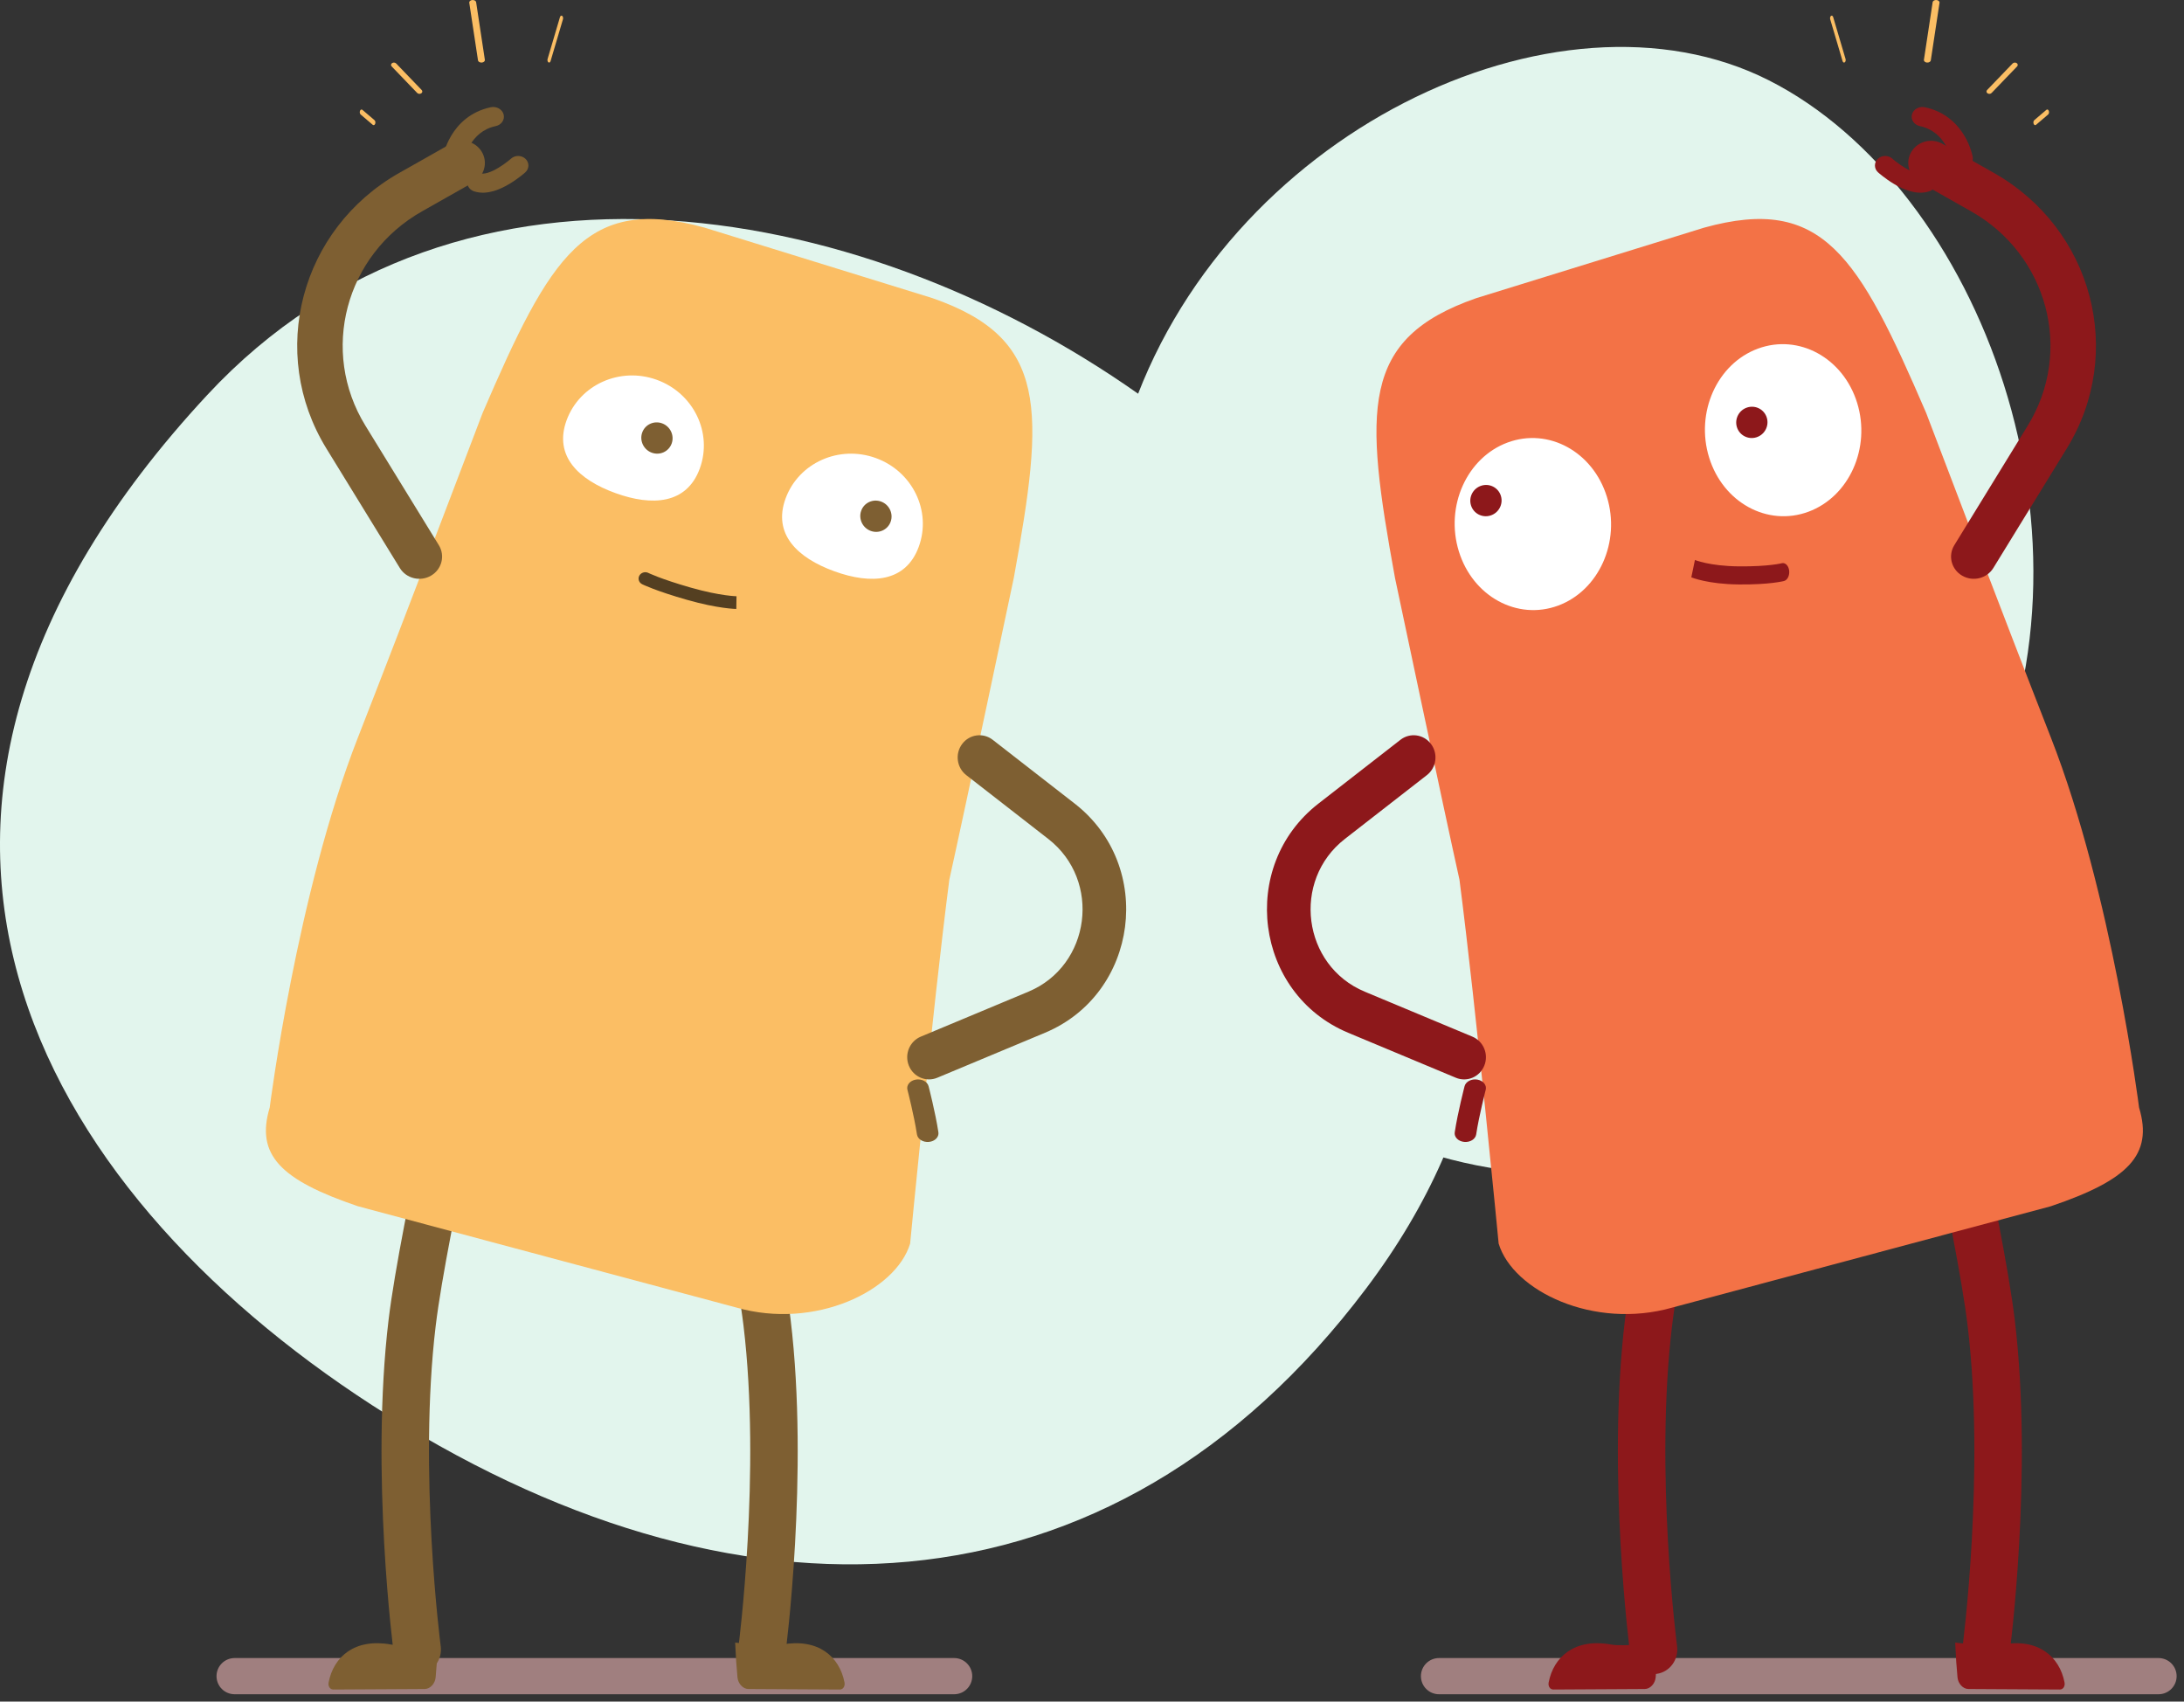
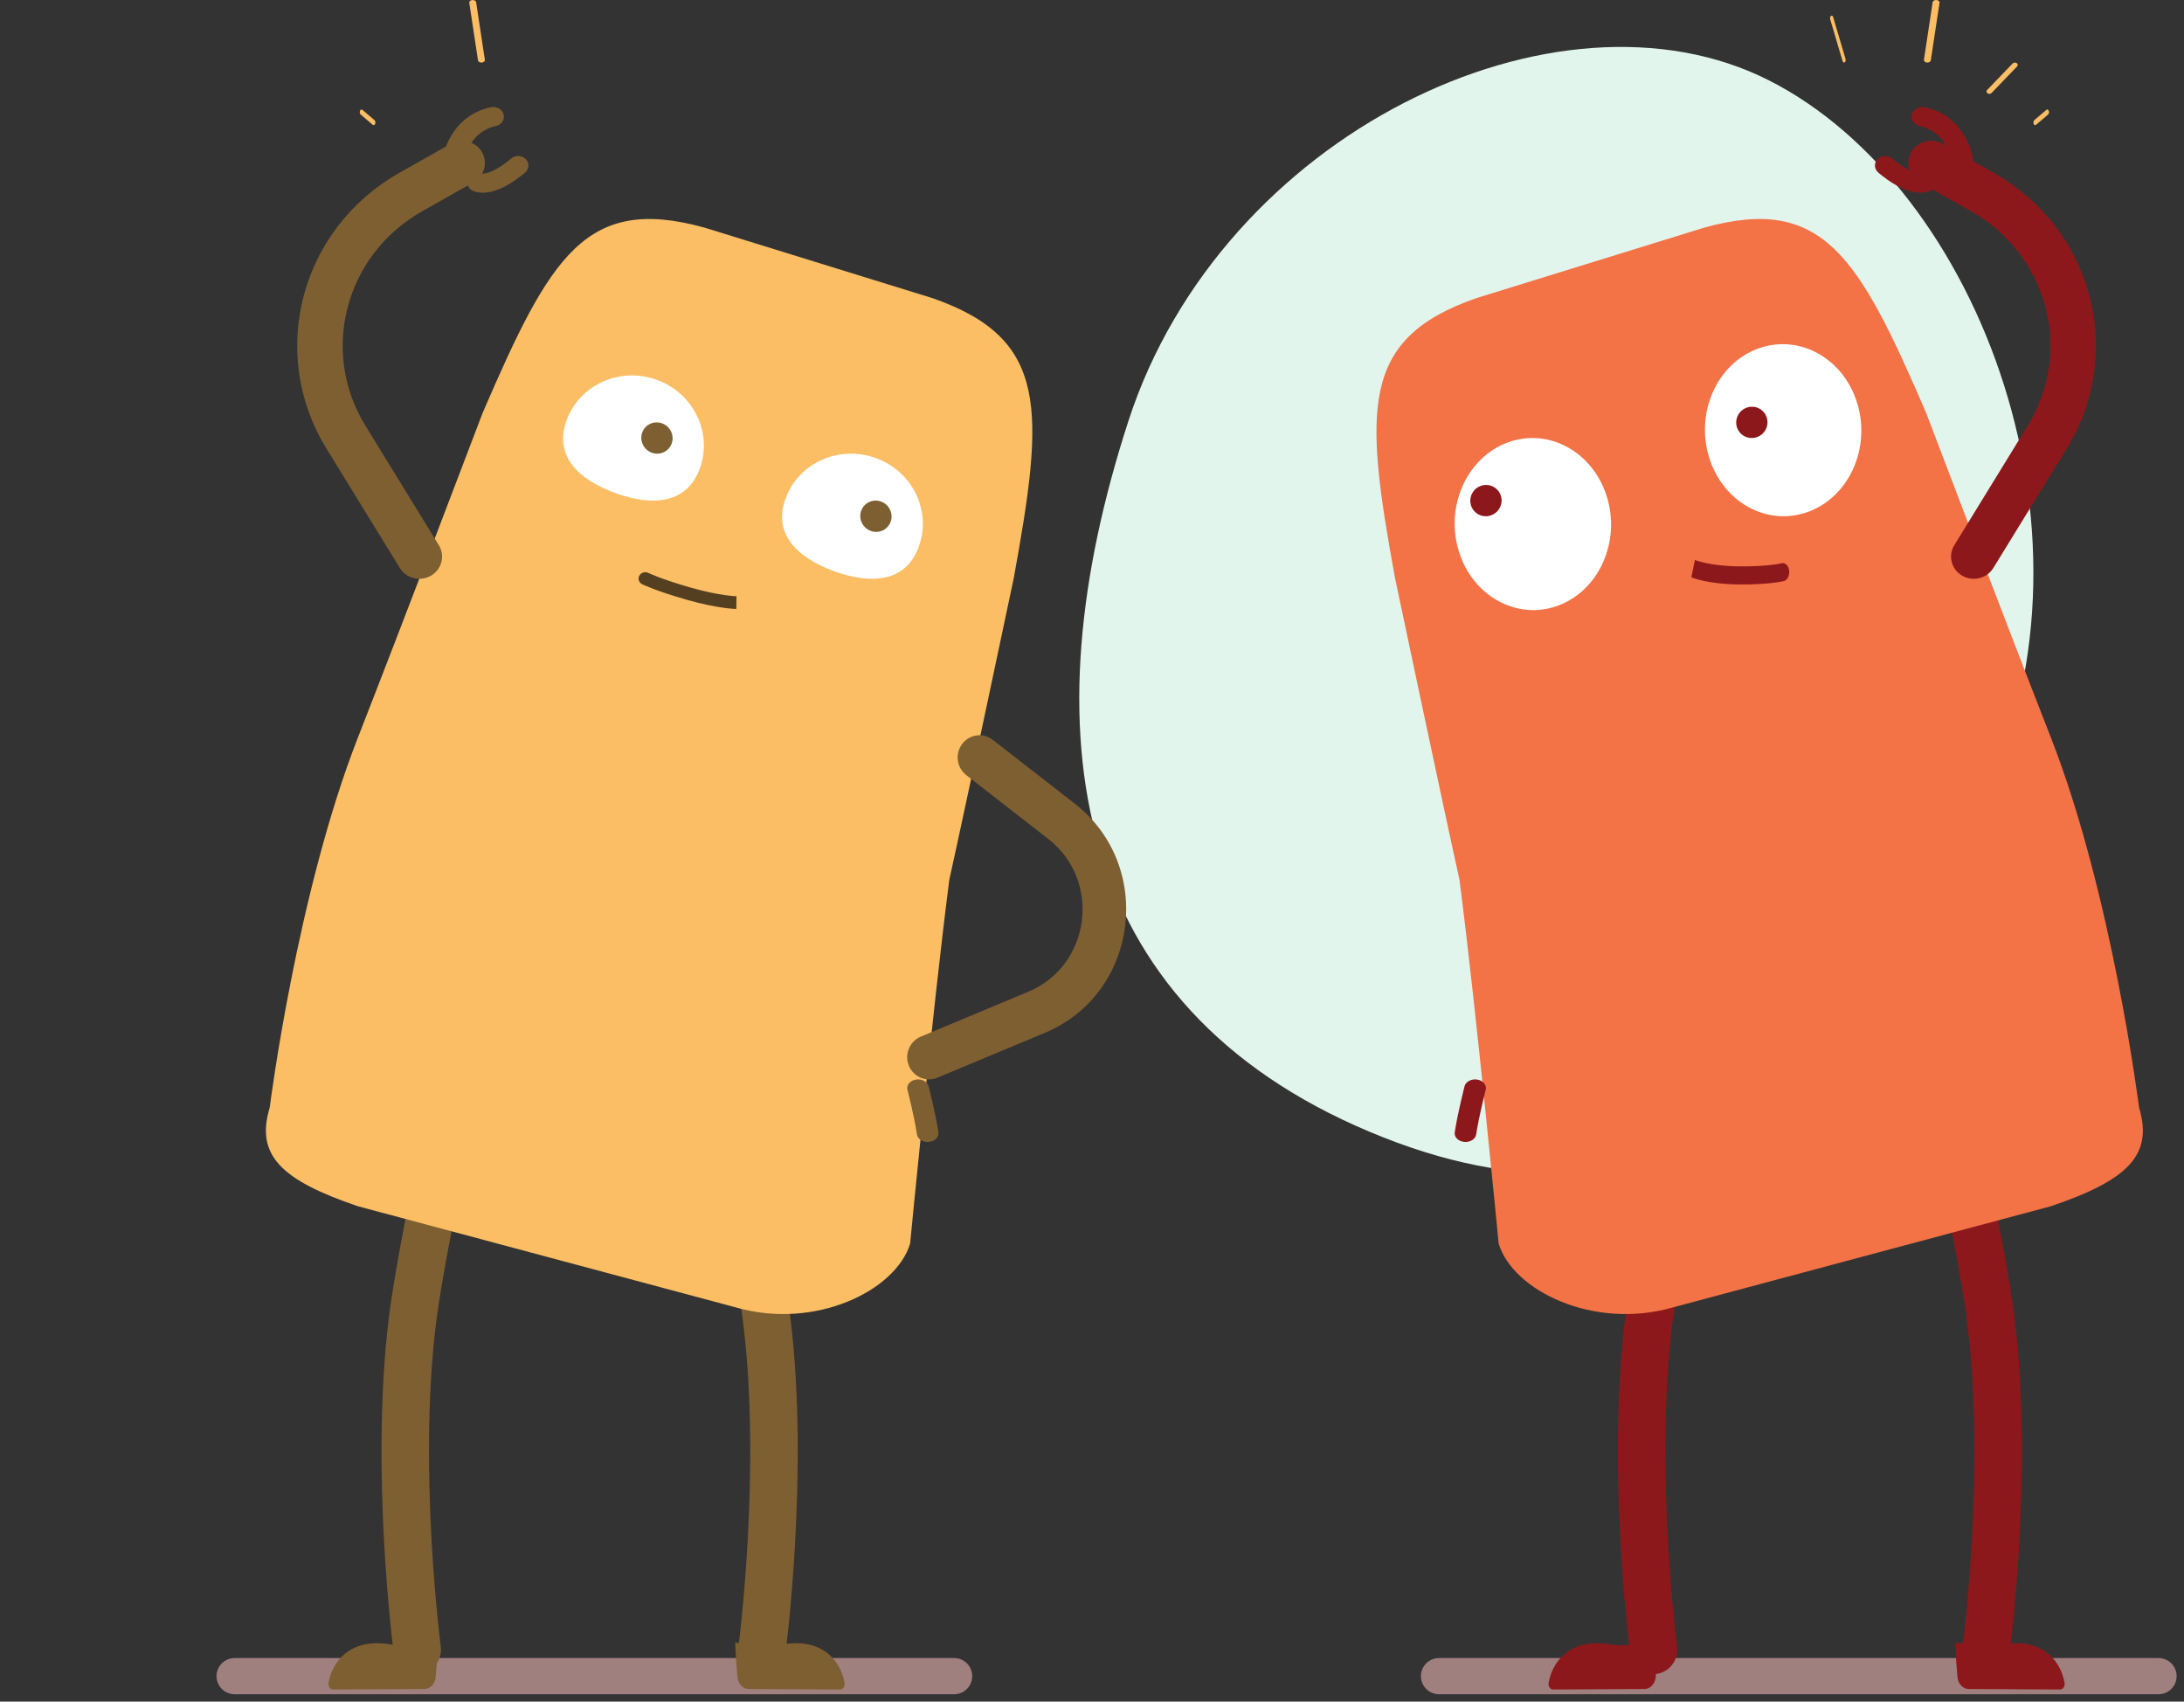
<svg xmlns="http://www.w3.org/2000/svg" width="181px" height="141px" viewBox="0 0 181 141" version="1.1">
  <rect x="0" y="0" width="181" height="141" fill="#333333" stroke="none" />
  <title>Landing Page_General Public</title>
  <g id="Public-Design" stroke="none" stroke-width="1" fill="none" fill-rule="evenodd">
    <g id="Landing-Page" transform="translate(-258, -657)">
      <g id="Group-6" transform="translate(220, 657)">
        <g id="Landing-Page_General-Public" transform="translate(38, 0)">
          <path d="M93.521,34.875 C101.245,11.095 129.049,-2.224 146.593,6.655 C164.137,15.533 175.189,44.861 164.014,67.173 C152.839,89.484 138.404,104.26 113.506,93.784 C88.607,83.308 85.179,60.562 93.521,34.875 Z" id="Path" fill="#E2F5ED" fill-rule="nonzero" />
-           <path d="M30.819,116.427 C3.11,98.465 -15.104,67.473 17.173,32.733 C38.216,10.084 72.348,16.579 95.45,33.434 C118.551,50.289 134.375,78.696 113.215,106.774 C92.055,134.851 60.749,135.829 30.819,116.427 Z" id="Path" fill="#E2F5ED" fill-rule="nonzero" />
          <line x1="119.259" y1="138.893" x2="178.889" y2="138.893" id="Path" stroke="#A07F7F" stroke-width="3" stroke-linecap="round" />
          <path d="M157.976,78.912 C159.081,78.699 160.192,79.241 160.459,80.123 L158.459,80.509 L156.459,80.895 C156.192,80.013 156.871,79.125 157.976,78.912 Z M162.654,136.412 C162.508,137.526 163.263,138.551 164.339,138.702 C165.415,138.853 166.406,138.073 166.552,136.959 L164.603,136.685 C166.552,136.959 166.552,136.959 166.552,136.959 L166.554,136.945 L166.559,136.909 C166.563,136.879 166.568,136.834 166.575,136.777 C166.589,136.662 166.61,136.494 166.636,136.276 C166.686,135.841 166.757,135.21 166.836,134.414 C166.995,132.823 167.19,130.574 167.338,127.931 C167.633,122.662 167.743,115.751 166.972,109.343 C166.479,105.255 165.034,98.104 163.734,92.06 C163.081,89.02 162.457,86.229 161.997,84.199 C161.767,83.185 161.578,82.359 161.446,81.787 C161.381,81.501 161.329,81.278 161.294,81.127 L161.24,80.895 C161.24,80.895 161.24,80.895 159.328,81.372 C157.415,81.851 157.415,81.851 157.415,81.851 L157.468,82.077 C157.503,82.227 157.554,82.448 157.619,82.731 C157.75,83.299 157.938,84.12 158.167,85.129 C158.625,87.149 159.245,89.923 159.894,92.944 C161.201,99.024 162.602,105.984 163.067,109.847 C163.796,115.901 163.699,122.534 163.41,127.696 C163.266,130.267 163.076,132.454 162.922,133.996 C162.846,134.766 162.778,135.375 162.729,135.788 C162.706,135.995 162.686,136.153 162.673,136.259 C162.667,136.311 162.662,136.351 162.658,136.376 L162.655,136.404 L162.654,136.412 Z" id="Shape" fill="#8D181B" />
          <path d="M162.23,139.003 C162.158,138.285 162.082,137.192 162.037,136.111 C162.037,136.111 164.846,136.468 165.922,136.273 C168.933,135.728 170.685,137.283 171.099,139.413 C171.16,139.729 170.983,140.001 170.713,140 L163.129,139.958 C162.687,139.953 162.282,139.522 162.23,139.003 Z" id="Path" fill="#8D181B" fill-rule="nonzero" />
          <path d="M142.653,78.912 C143.757,79.125 144.436,80.013 144.169,80.895 L142.169,80.509 L140.169,80.123 C140.436,79.241 141.548,78.699 142.653,78.912 Z M138.988,136.412 L138.988,136.404 L138.984,136.376 C138.98,136.351 138.976,136.311 138.969,136.259 C138.956,136.153 138.937,135.995 138.913,135.788 C138.865,135.375 138.797,134.766 138.72,133.996 C138.566,132.454 138.376,130.267 138.232,127.696 C137.943,122.534 137.846,115.901 138.575,109.846 C139.04,105.984 140.441,99.024 141.748,92.944 C142.398,89.923 143.018,87.149 143.475,85.129 C143.704,84.12 143.892,83.299 144.023,82.731 C144.088,82.448 144.139,82.227 144.174,82.077 L144.227,81.851 C144.227,81.851 144.227,81.851 142.315,81.372 C140.403,80.895 140.403,80.895 140.403,80.895 L140.349,81.127 C140.313,81.278 140.262,81.501 140.196,81.787 C140.064,82.359 139.875,83.185 139.645,84.199 C139.185,86.229 138.562,89.02 137.908,92.06 C136.608,98.104 135.164,105.255 134.671,109.343 C133.899,115.75 134.01,122.662 134.305,127.931 C134.453,130.574 134.648,132.823 134.806,134.414 C134.886,135.21 134.956,135.841 135.007,136.276 C135.032,136.494 135.053,136.662 135.067,136.777 C135.074,136.834 135.08,136.879 135.084,136.91 L135.088,136.945 L135.09,136.958 C135.09,136.958 135.09,136.959 137.014,136.689 L135.09,136.958 C135.236,138.072 136.227,138.853 137.304,138.702 C138.38,138.551 139.134,137.526 138.988,136.412 Z" id="Shape" fill="#8D181B" />
          <path d="M137.214,139.003 C137.286,138.285 137.362,137.192 137.407,136.111 C137.407,136.111 134.598,136.468 133.522,136.273 C130.511,135.728 128.759,137.283 128.346,139.412 C128.284,139.729 128.461,140.001 128.732,140 L136.316,139.958 C136.758,139.953 137.162,139.521 137.214,139.003 Z" id="Path" fill="#8D181B" fill-rule="nonzero" />
          <path d="M159.63,34.215 C154.009,21.171 151.07,16.141 141.235,18.864 L122.355,24.704 C112.71,28.056 113.057,33.893 115.612,47.894 C115.612,47.894 119.698,67.262 120.954,72.894 C122.355,83.731 124.201,103.048 124.201,103.048 C125.39,106.979 132.101,110.204 138.59,108.352 L169.967,99.954 C176.361,97.788 178.465,95.707 177.276,91.776 C177.276,91.776 175.042,74.072 169.967,61.115 C166.043,51.097 159.63,34.215 159.63,34.215 Z" id="Path" fill="#F37246" fill-rule="nonzero" />
          <path d="M140.468,46.402 C140.468,46.402 140.468,46.402 140.469,46.402 L140.476,46.405 C140.482,46.408 140.495,46.412 140.511,46.419 C140.546,46.431 140.599,46.45 140.672,46.474 C140.818,46.521 141.044,46.585 141.348,46.652 C141.956,46.783 142.88,46.921 144.117,46.932 C145.366,46.943 146.262,46.876 146.84,46.807 C147.13,46.772 147.34,46.738 147.475,46.712 C147.543,46.699 147.593,46.688 147.623,46.681 C147.638,46.678 147.65,46.674 147.656,46.674 L147.663,46.672 C147.948,46.596 148.223,46.864 148.276,47.27 C148.329,47.677 148.141,48.068 147.855,48.143 L147.759,47.408 C147.855,48.143 147.855,48.143 147.855,48.143 L147.854,48.144 L147.853,48.144 L147.849,48.145 L147.835,48.149 C147.824,48.151 147.809,48.156 147.789,48.16 C147.749,48.169 147.691,48.181 147.615,48.195 C147.461,48.225 147.235,48.263 146.929,48.299 C146.316,48.373 145.389,48.442 144.111,48.43 C142.822,48.418 141.847,48.275 141.19,48.132 C140.861,48.06 140.611,47.99 140.441,47.935 C140.356,47.907 140.291,47.884 140.245,47.868 C140.222,47.859 140.205,47.852 140.192,47.847 L140.177,47.841 L140.172,47.838 L140.17,47.838 L140.169,47.837 C140.169,47.837 140.169,47.837 140.319,47.12" id="Shape" fill="#8D181B" />
          <path d="M124.948,36.667 C128.335,35.417 132.017,37.43 133.171,41.163 C134.325,44.895 132.513,48.935 129.126,50.185 C125.739,51.434 122.057,49.422 120.903,45.689 C119.75,41.957 121.561,37.917 124.948,36.667 Z" id="Path" fill="#FFFFFF" fill-rule="nonzero" />
          <path d="M124.391,41.103 C124.594,41.788 124.202,42.512 123.515,42.721 C122.829,42.93 122.108,42.545 121.905,41.86 C121.702,41.175 122.094,40.451 122.781,40.242 C123.467,40.033 124.189,40.418 124.391,41.103 Z" id="Path" fill="#8D181B" fill-rule="nonzero" />
          <path d="M145.688,28.889 C149.076,27.639 152.758,29.652 153.912,33.385 C155.065,37.118 153.254,41.157 149.867,42.407 C146.479,43.657 142.798,41.644 141.644,37.912 C140.49,34.179 142.301,30.139 145.688,28.889 Z" id="Path" fill="#FFFFFF" fill-rule="nonzero" />
          <path d="M146.428,34.622 C146.631,35.307 146.239,36.031 145.553,36.24 C144.866,36.448 144.145,36.063 143.942,35.378 C143.74,34.693 144.132,33.969 144.818,33.76 C145.505,33.552 146.226,33.937 146.428,34.622 Z" id="Path" fill="#8D181B" fill-rule="nonzero" />
          <path d="M123.13,90.305 C123.13,90.305 123.13,90.305 123.13,90.305 L123.123,90.328 L123.105,90.398 C123.09,90.459 123.068,90.548 123.04,90.66 C122.984,90.884 122.908,91.2 122.824,91.566 C122.654,92.3 122.457,93.223 122.339,94.005 C122.28,94.396 121.833,94.673 121.343,94.624 C120.852,94.576 120.502,94.219 120.562,93.828 C120.687,93.002 120.891,92.046 121.063,91.302 C121.149,90.93 121.227,90.607 121.284,90.378 C121.312,90.263 121.336,90.172 121.351,90.109 L121.37,90.036 L121.376,90.01 C121.376,90.01 121.376,90.01 122.216,90.152 L121.376,90.01 C121.477,89.625 121.951,89.378 122.434,89.46 C122.918,89.541 123.229,89.92 123.13,90.305 Z" id="Path" fill="#8D181B" />
          <path d="M155.625,13.164 C155.952,12.851 156.491,12.843 156.828,13.146 L156.237,13.714 C156.828,13.146 156.828,13.146 156.828,13.146 L156.828,13.146 L156.83,13.147 L156.842,13.159 C156.854,13.169 156.873,13.186 156.898,13.207 C156.95,13.25 157.026,13.313 157.122,13.388 C157.316,13.539 157.584,13.733 157.883,13.911 C158.187,14.093 158.495,14.241 158.774,14.322 C159.06,14.406 159.232,14.395 159.324,14.364 C159.766,14.218 160.253,14.433 160.41,14.844 C160.567,15.255 160.336,15.707 159.893,15.853 C159.319,16.043 158.737,15.968 158.266,15.831 C157.788,15.691 157.336,15.464 156.964,15.241 C156.586,15.016 156.26,14.779 156.03,14.599 C155.914,14.509 155.821,14.432 155.755,14.377 C155.722,14.349 155.696,14.327 155.677,14.31 C155.668,14.302 155.661,14.296 155.655,14.291 L155.649,14.285 L155.647,14.283 L155.645,14.282 C155.645,14.282 155.645,14.282 156.237,13.714 L155.645,14.282 C155.308,13.979 155.299,13.478 155.625,13.164 Z" id="Shape" fill="#8D181B" />
          <path d="M162.749,13.938 C163.235,13.87 163.566,13.459 163.492,13.021 L162.614,13.145 C163.492,13.021 163.492,13.021 163.492,13.02 L163.491,13.02 L163.491,13.018 L163.491,13.014 L163.489,13.002 C163.487,12.993 163.485,12.981 163.482,12.967 C163.476,12.938 163.468,12.899 163.456,12.851 C163.433,12.754 163.398,12.62 163.346,12.46 C163.243,12.141 163.073,11.707 162.8,11.248 C162.254,10.332 161.256,9.254 159.523,8.887 C159.045,8.786 158.567,9.054 158.454,9.486 C158.341,9.918 158.637,10.35 159.115,10.451 C160.184,10.677 160.833,11.337 161.235,12.011 C161.435,12.347 161.563,12.671 161.64,12.911 C161.678,13.03 161.704,13.126 161.718,13.189 C161.726,13.221 161.731,13.244 161.734,13.258 C161.735,13.265 161.736,13.269 161.737,13.271" id="Shape" fill="#8D181B" />
-           <path d="M118.594,61.649 C119.2,62.456 119.049,63.611 118.255,64.228 L111.456,69.519 C107.021,72.969 107.937,80.017 113.102,82.174 L122.027,85.902 C122.95,86.288 123.391,87.362 123.013,88.302 C122.634,89.242 121.578,89.692 120.654,89.306 L111.73,85.579 C103.983,82.343 102.608,71.771 109.261,66.594 L116.061,61.304 C116.854,60.687 117.988,60.841 118.594,61.649 Z" id="Path" fill="#8D181B" />
          <path d="M158.403,12.584 C158.925,11.705 160.079,11.406 160.979,11.915 L165.244,14.328 C173.435,18.961 176.154,29.238 171.286,37.161 L165.197,47.069 C164.662,47.94 163.504,48.223 162.611,47.701 C161.718,47.179 161.428,46.049 161.964,45.177 L168.052,35.269 C171.839,29.107 169.724,21.114 163.354,17.51 L159.088,15.097 C158.187,14.588 157.881,13.463 158.403,12.584 Z" id="Path" fill="#8D181B" />
          <path d="M151.746,1.316 C151.814,1.267 151.895,1.313 151.926,1.42 C152.276,2.603 152.794,4.355 152.95,4.883 C152.982,4.989 152.952,5.116 152.884,5.165 C152.816,5.215 152.735,5.168 152.703,5.061 C152.547,4.533 152.029,2.782 151.679,1.599 C151.648,1.492 151.677,1.365 151.746,1.316 Z" id="Path" fill="#FBBE64" />
          <path d="M160.485,0.001 C160.643,0.014 160.756,0.117 160.739,0.231 C160.492,1.86 160.126,4.273 160.016,5 C159.998,5.114 159.857,5.196 159.699,5.184 C159.542,5.171 159.429,5.069 159.446,4.954 C159.556,4.228 159.922,1.814 160.169,0.185 C160.186,0.071 160.327,-0.011 160.485,0.001 Z" id="Path" fill="#FBBE64" />
          <path d="M167.132,5.227 C167.235,5.295 167.252,5.418 167.171,5.503 L166.181,6.531 L165.726,7.005 C165.48,7.261 165.198,7.554 165.054,7.703 C164.973,7.788 164.823,7.803 164.72,7.736 C164.617,7.669 164.6,7.545 164.681,7.46 C164.825,7.311 165.106,7.018 165.352,6.762 L165.808,6.289 L166.797,5.26 C166.879,5.175 167.029,5.16 167.132,5.227 Z" id="Path" fill="#FBBE64" />
          <path d="M168.538,10.259 C168.498,10.153 168.522,10.017 168.593,9.957 C168.746,9.827 169.252,9.395 169.594,9.103 C169.665,9.043 169.755,9.08 169.795,9.186 C169.836,9.292 169.811,9.427 169.74,9.488 C169.399,9.779 168.892,10.211 168.74,10.341 C168.669,10.402 168.578,10.365 168.538,10.259 Z" id="Path" fill="#FBBE64" />
          <line x1="79.074" y1="138.893" x2="19.444" y2="138.893" id="Path" stroke="#A07F7F" stroke-width="3" stroke-linecap="round" />
          <path d="M40.189,78.912 C39.084,78.699 37.972,79.241 37.705,80.123 L39.705,80.509 L41.705,80.895 C41.972,80.013 41.293,79.125 40.189,78.912 Z M36.525,136.412 C36.671,137.526 35.916,138.551 34.84,138.702 C33.763,138.853 32.772,138.073 32.626,136.959 L34.576,136.685 C32.626,136.959 32.626,136.959 32.626,136.959 L32.625,136.945 L32.62,136.909 C32.616,136.879 32.61,136.834 32.603,136.777 C32.589,136.662 32.569,136.494 32.543,136.276 C32.493,135.841 32.422,135.21 32.343,134.414 C32.184,132.823 31.989,130.574 31.841,127.931 C31.546,122.662 31.436,115.751 32.207,109.343 C32.7,105.255 34.145,98.104 35.444,92.06 C36.098,89.02 36.721,86.229 37.181,84.199 C37.411,83.185 37.601,82.359 37.732,81.787 C37.798,81.501 37.85,81.278 37.885,81.127 L37.939,80.895 C37.939,80.895 37.939,80.895 39.851,81.372 C41.763,81.851 41.763,81.851 41.763,81.851 L41.711,82.077 C41.676,82.227 41.625,82.448 41.559,82.731 C41.429,83.299 41.24,84.12 41.012,85.129 C40.554,87.149 39.934,89.923 39.285,92.944 C37.977,99.024 36.577,105.984 36.111,109.847 C35.382,115.901 35.48,122.534 35.769,127.696 C35.912,130.267 36.102,132.454 36.256,133.996 C36.333,134.766 36.401,135.375 36.449,135.788 C36.473,135.995 36.492,136.153 36.506,136.259 C36.512,136.311 36.517,136.351 36.52,136.376 L36.524,136.404 L36.525,136.412 Z" id="Shape" fill="#7E5F32" />
          <path d="M36.103,139.003 C36.175,138.285 36.251,137.192 36.296,136.111 C36.296,136.111 33.487,136.468 32.411,136.273 C29.4,135.728 27.648,137.283 27.234,139.413 C27.173,139.729 27.35,140.001 27.62,140 L35.205,139.958 C35.647,139.953 36.051,139.522 36.103,139.003 Z" id="Path" fill="#7E5F32" fill-rule="nonzero" />
          <path d="M57.541,78.912 C56.436,79.125 55.757,80.013 56.024,80.895 L58.024,80.509 L60.024,80.123 C59.757,79.241 58.645,78.699 57.541,78.912 Z M61.205,136.412 L61.206,136.404 L61.209,136.376 C61.212,136.351 61.217,136.311 61.224,136.259 C61.237,136.153 61.256,135.995 61.281,135.788 C61.329,135.375 61.396,134.766 61.473,133.996 C61.627,132.454 61.817,130.267 61.961,127.696 C62.25,122.534 62.347,115.901 61.618,109.846 C61.153,105.984 59.752,99.024 58.445,92.944 C57.795,89.923 57.175,87.149 56.718,85.129 C56.489,84.12 56.301,83.299 56.17,82.731 C56.105,82.448 56.054,82.227 56.019,82.077 L55.966,81.851 C55.966,81.851 55.966,81.851 57.878,81.372 C59.79,80.895 59.79,80.895 59.79,80.895 L59.844,81.127 C59.88,81.278 59.931,81.501 59.997,81.787 C60.129,82.359 60.318,83.185 60.548,84.199 C61.008,86.229 61.632,89.02 62.286,92.06 C63.584,98.104 65.03,105.255 65.522,109.343 C66.293,115.75 66.183,122.662 65.889,127.931 C65.741,130.574 65.545,132.823 65.387,134.414 C65.307,135.21 65.237,135.841 65.186,136.276 C65.161,136.494 65.141,136.662 65.126,136.777 C65.119,136.834 65.113,136.879 65.11,136.91 L65.105,136.945 L65.103,136.958 C65.103,136.958 65.103,136.959 63.178,136.689 L65.103,136.958 C64.957,138.072 63.966,138.853 62.889,138.702 C61.813,138.551 61.059,137.526 61.205,136.412 Z" id="Shape" fill="#7E5F32" />
          <path d="M61.12,139.003 C61.048,138.285 60.972,137.192 60.926,136.111 C60.926,136.111 63.736,136.468 64.811,136.273 C67.822,135.728 69.575,137.283 69.988,139.412 C70.049,139.729 69.872,140.001 69.602,140 L62.018,139.958 C61.575,139.953 61.172,139.521 61.12,139.003 Z" id="Path" fill="#7E5F32" fill-rule="nonzero" />
          <path d="M39.999,34.215 C45.621,21.171 48.559,16.141 58.395,18.864 L77.275,24.704 C86.919,28.056 86.572,33.893 84.018,47.894 C84.018,47.894 79.931,67.262 78.676,72.894 C77.275,83.731 75.428,103.048 75.428,103.048 C74.239,106.979 67.529,110.204 61.039,108.352 L29.663,99.954 C23.268,97.788 21.165,95.707 22.353,91.776 C22.353,91.776 24.587,74.072 29.663,61.115 C33.587,51.097 39.999,34.215 39.999,34.215 Z" id="Path" fill="#FBBE64" fill-rule="nonzero" />
          <path d="M61.039,49.406 C61.038,49.406 61.038,49.406 61.038,49.406 L61.03,49.406 C61.023,49.406 61.01,49.406 60.991,49.405 C60.955,49.404 60.897,49.401 60.817,49.395 C60.659,49.384 60.419,49.361 60.098,49.316 C59.456,49.227 58.497,49.048 57.248,48.692 C55.988,48.333 55.102,48.025 54.535,47.809 C54.251,47.701 54.047,47.615 53.917,47.558 C53.851,47.529 53.804,47.508 53.774,47.494 C53.76,47.487 53.749,47.482 53.743,47.479 L53.737,47.476 C53.466,47.342 53.13,47.441 52.987,47.699 C52.844,47.957 52.947,48.275 53.218,48.41 L53.477,47.943 C53.218,48.41 53.218,48.41 53.218,48.41 L53.219,48.41 L53.22,48.411 L53.224,48.413 L53.237,48.419 C53.247,48.424 53.262,48.431 53.281,48.44 C53.319,48.458 53.375,48.483 53.449,48.516 C53.596,48.58 53.817,48.672 54.117,48.787 C54.717,49.015 55.635,49.334 56.924,49.701 C58.225,50.072 59.237,50.262 59.93,50.358 C60.277,50.407 60.545,50.432 60.727,50.445 C60.819,50.452 60.89,50.456 60.94,50.458 C60.964,50.458 60.984,50.459 60.997,50.459 L61.015,50.459 L61.02,50.46 L61.022,50.46 L61.023,50.46 C61.023,50.46 61.023,50.46 61.03,49.933" id="Shape" fill="#543F21" />
          <path d="M75.204,90.305 C75.204,90.305 75.204,90.305 75.204,90.305 L75.21,90.328 L75.227,90.398 C75.243,90.459 75.265,90.548 75.294,90.66 C75.349,90.884 75.426,91.2 75.51,91.566 C75.679,92.3 75.875,93.223 75.994,94.005 C76.054,94.396 76.499,94.673 76.99,94.624 C77.481,94.576 77.83,94.219 77.771,93.828 C77.646,93.002 77.441,92.046 77.27,91.302 C77.185,90.93 77.106,90.607 77.05,90.378 C77.021,90.263 76.998,90.172 76.982,90.109 L76.963,90.036 L76.957,90.01 C76.957,90.01 76.957,90.01 76.117,90.152 L76.957,90.01 C76.857,89.625 76.383,89.378 75.899,89.46 C75.415,89.541 75.104,89.92 75.204,90.305 Z" id="Path" fill="#7E5F32" />
          <path d="M43.553,13.164 C43.227,12.851 42.688,12.843 42.351,13.146 L42.942,13.714 C42.351,13.146 42.351,13.146 42.351,13.146 L42.351,13.146 L42.349,13.147 L42.337,13.159 C42.325,13.169 42.306,13.186 42.28,13.207 C42.229,13.25 42.153,13.313 42.056,13.388 C41.862,13.539 41.595,13.733 41.296,13.911 C40.992,14.093 40.684,14.241 40.405,14.322 C40.119,14.406 39.947,14.395 39.855,14.364 C39.413,14.218 38.926,14.433 38.769,14.844 C38.612,15.255 38.843,15.707 39.286,15.853 C39.859,16.043 40.442,15.968 40.913,15.831 C41.391,15.691 41.842,15.464 42.215,15.241 C42.592,15.016 42.918,14.779 43.149,14.599 C43.265,14.509 43.358,14.432 43.424,14.377 C43.457,14.349 43.483,14.327 43.501,14.31 C43.51,14.302 43.518,14.296 43.523,14.291 L43.53,14.285 L43.532,14.283 L43.533,14.282 C43.533,14.282 43.533,14.282 42.942,13.714 L43.533,14.282 C43.871,13.979 43.88,13.478 43.553,13.164 Z" id="Shape" fill="#7E5F32" />
          <path d="M37.444,13.938 C36.959,13.87 36.626,13.459 36.701,13.021 L37.579,13.145 C36.701,13.021 36.701,13.021 36.701,13.02 L36.702,13.02 L36.702,13.018 L36.703,13.014 L36.705,13.002 C36.706,12.993 36.709,12.981 36.712,12.967 C36.717,12.938 36.726,12.899 36.737,12.851 C36.76,12.754 36.795,12.62 36.847,12.46 C36.95,12.141 37.12,11.707 37.394,11.248 C37.939,10.332 38.937,9.254 40.671,8.887 C41.148,8.786 41.627,9.054 41.739,9.486 C41.852,9.918 41.556,10.35 41.079,10.451 C40.01,10.677 39.36,11.337 38.958,12.011 C38.758,12.347 38.63,12.671 38.553,12.911 C38.515,13.03 38.49,13.126 38.475,13.189 C38.467,13.221 38.462,13.244 38.459,13.258 C38.458,13.265 38.457,13.269 38.457,13.271" id="Shape" fill="#7E5F32" />
          <path d="M79.739,61.649 C79.133,62.456 79.285,63.611 80.078,64.228 L86.878,69.519 C91.313,72.969 90.396,80.017 85.232,82.174 L76.307,85.902 C75.384,86.288 74.942,87.362 75.321,88.302 C75.7,89.242 76.755,89.692 77.679,89.306 L86.604,85.579 C94.35,82.343 95.725,71.771 89.072,66.594 L82.272,61.304 C81.479,60.687 80.345,60.841 79.739,61.649 Z" id="Path" fill="#7E5F32" />
          <path d="M39.931,12.584 C39.408,11.705 38.255,11.406 37.354,11.915 L33.089,14.328 C24.898,18.961 22.179,29.238 27.048,37.161 L33.137,47.069 C33.672,47.94 34.83,48.223 35.723,47.701 C36.616,47.179 36.905,46.049 36.37,45.177 L30.281,35.269 C26.494,29.107 28.609,21.114 34.98,17.51 L39.245,15.097 C40.146,14.588 40.453,13.463 39.931,12.584 Z" id="Path" fill="#7E5F32" />
          <path d="M57.995,38.825 C56.914,41.781 54.049,41.962 51.001,40.858 C47.953,39.755 45.875,37.785 46.956,34.828 C48.037,31.872 51.385,30.37 54.433,31.473 C57.481,32.577 59.076,35.868 57.995,38.825 Z" id="Path" fill="#FFFFFF" fill-rule="nonzero" />
          <path d="M55.666,36.749 C55.427,37.42 54.686,37.761 54.011,37.51 C53.337,37.26 52.984,36.514 53.223,35.843 C53.462,35.173 54.203,34.832 54.878,35.082 C55.552,35.333 55.905,36.079 55.666,36.749 Z" id="Path" fill="#7E5F32" fill-rule="nonzero" />
          <path d="M76.143,45.306 C75.062,48.263 72.198,48.444 69.149,47.34 C66.101,46.236 64.023,44.266 65.104,41.31 C66.185,38.353 69.533,36.851 72.581,37.955 C75.629,39.059 77.224,42.35 76.143,45.306 Z" id="Path" fill="#FFFFFF" fill-rule="nonzero" />
          <path d="M73.814,43.231 C73.575,43.901 72.834,44.242 72.159,43.992 C71.485,43.742 71.132,42.995 71.371,42.325 C71.61,41.654 72.351,41.313 73.026,41.564 C73.7,41.814 74.053,42.56 73.814,43.231 Z" id="Path" fill="#7E5F32" fill-rule="nonzero" />
-           <path d="M46.588,1.316 C46.519,1.267 46.438,1.313 46.407,1.42 C46.057,2.603 45.539,4.355 45.383,4.883 C45.351,4.989 45.381,5.116 45.449,5.165 C45.518,5.215 45.599,5.168 45.63,5.061 C45.786,4.533 46.304,2.782 46.654,1.599 C46.686,1.492 46.656,1.365 46.588,1.316 Z" id="Path" fill="#FBBE64" />
          <path d="M39.144,0.001 C38.987,0.014 38.873,0.117 38.891,0.231 C39.137,1.86 39.503,4.273 39.614,5 C39.631,5.114 39.773,5.196 39.93,5.184 C40.087,5.171 40.201,5.069 40.183,4.954 C40.073,4.228 39.707,1.814 39.46,0.185 C39.443,0.071 39.302,-0.011 39.144,0.001 Z" id="Path" fill="#FBBE64" />
-           <path d="M32.498,5.227 C32.395,5.295 32.377,5.418 32.459,5.503 L33.448,6.531 L33.904,7.005 C34.15,7.261 34.431,7.554 34.575,7.703 C34.656,7.788 34.806,7.803 34.909,7.736 C35.013,7.669 35.03,7.545 34.949,7.46 C34.805,7.311 34.523,7.018 34.278,6.762 L33.822,6.289 L32.832,5.26 C32.751,5.175 32.601,5.16 32.498,5.227 Z" id="Path" fill="#FBBE64" />
          <path d="M31.092,10.259 C31.132,10.153 31.107,10.017 31.036,9.957 C30.884,9.827 30.378,9.395 30.036,9.103 C29.965,9.043 29.875,9.08 29.834,9.186 C29.794,9.292 29.818,9.427 29.889,9.488 C30.231,9.779 30.737,10.211 30.89,10.341 C30.961,10.402 31.051,10.365 31.092,10.259 Z" id="Path" fill="#FBBE64" />
        </g>
      </g>
    </g>
  </g>
</svg>